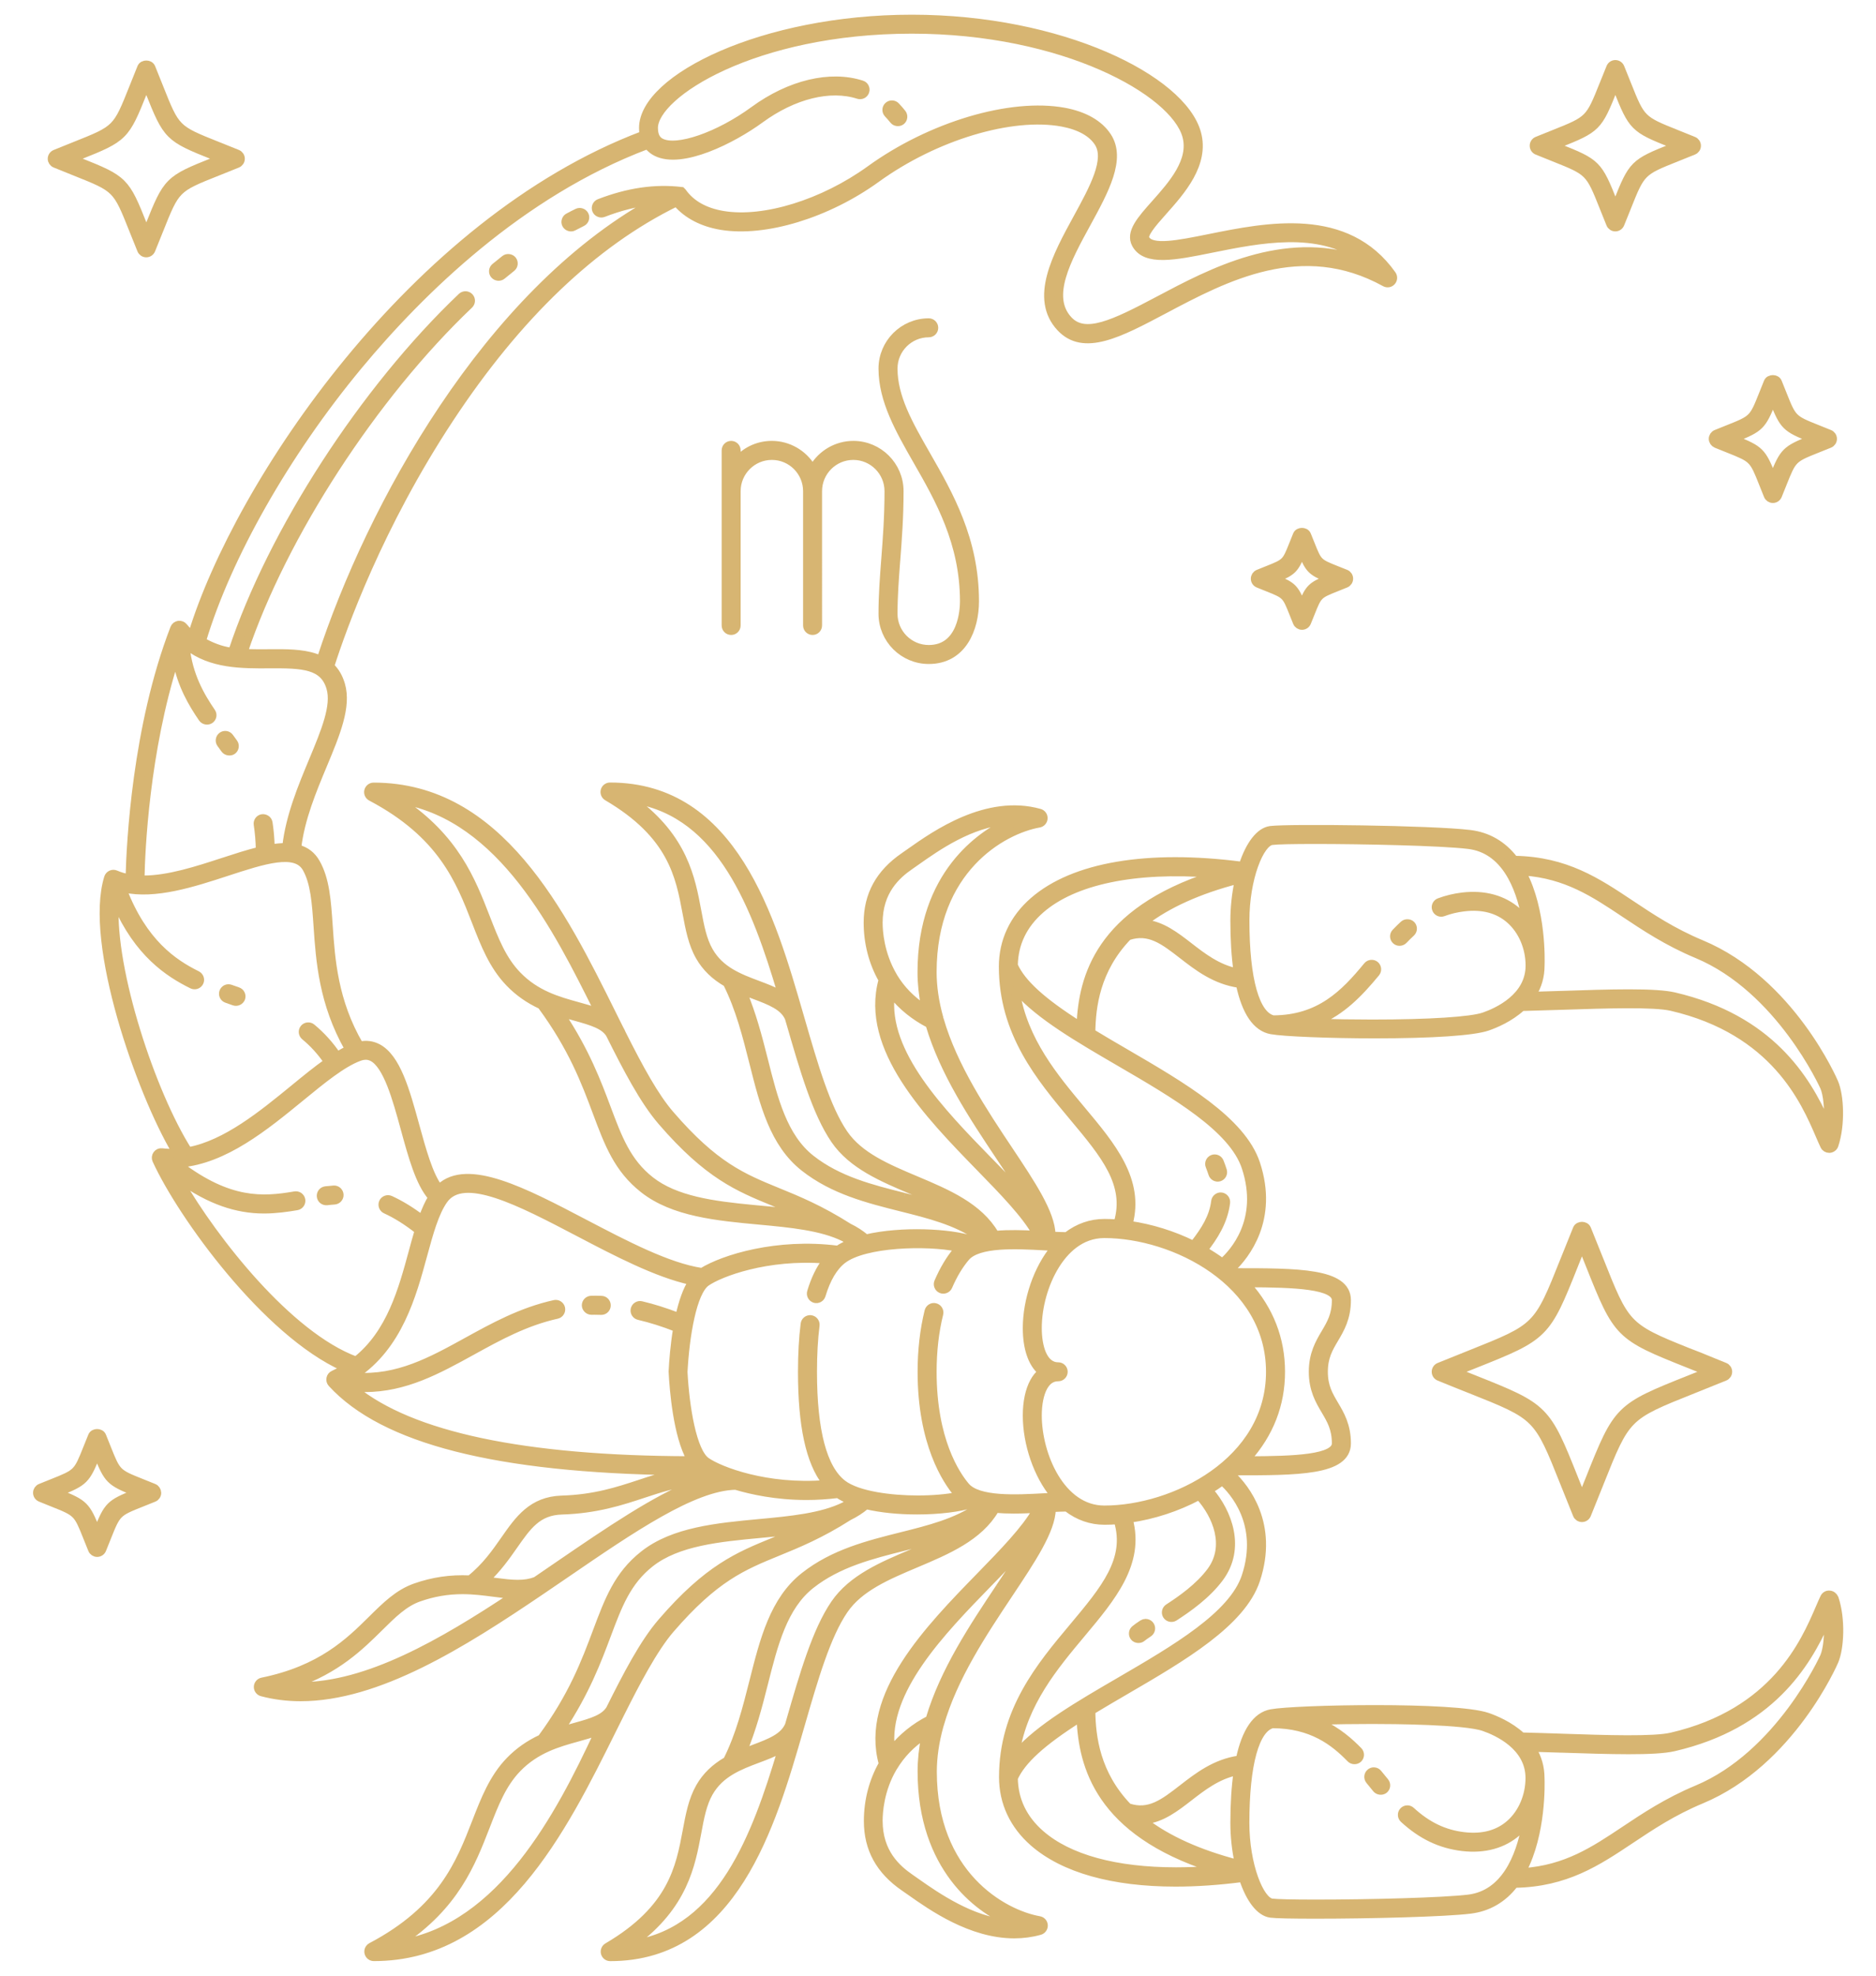
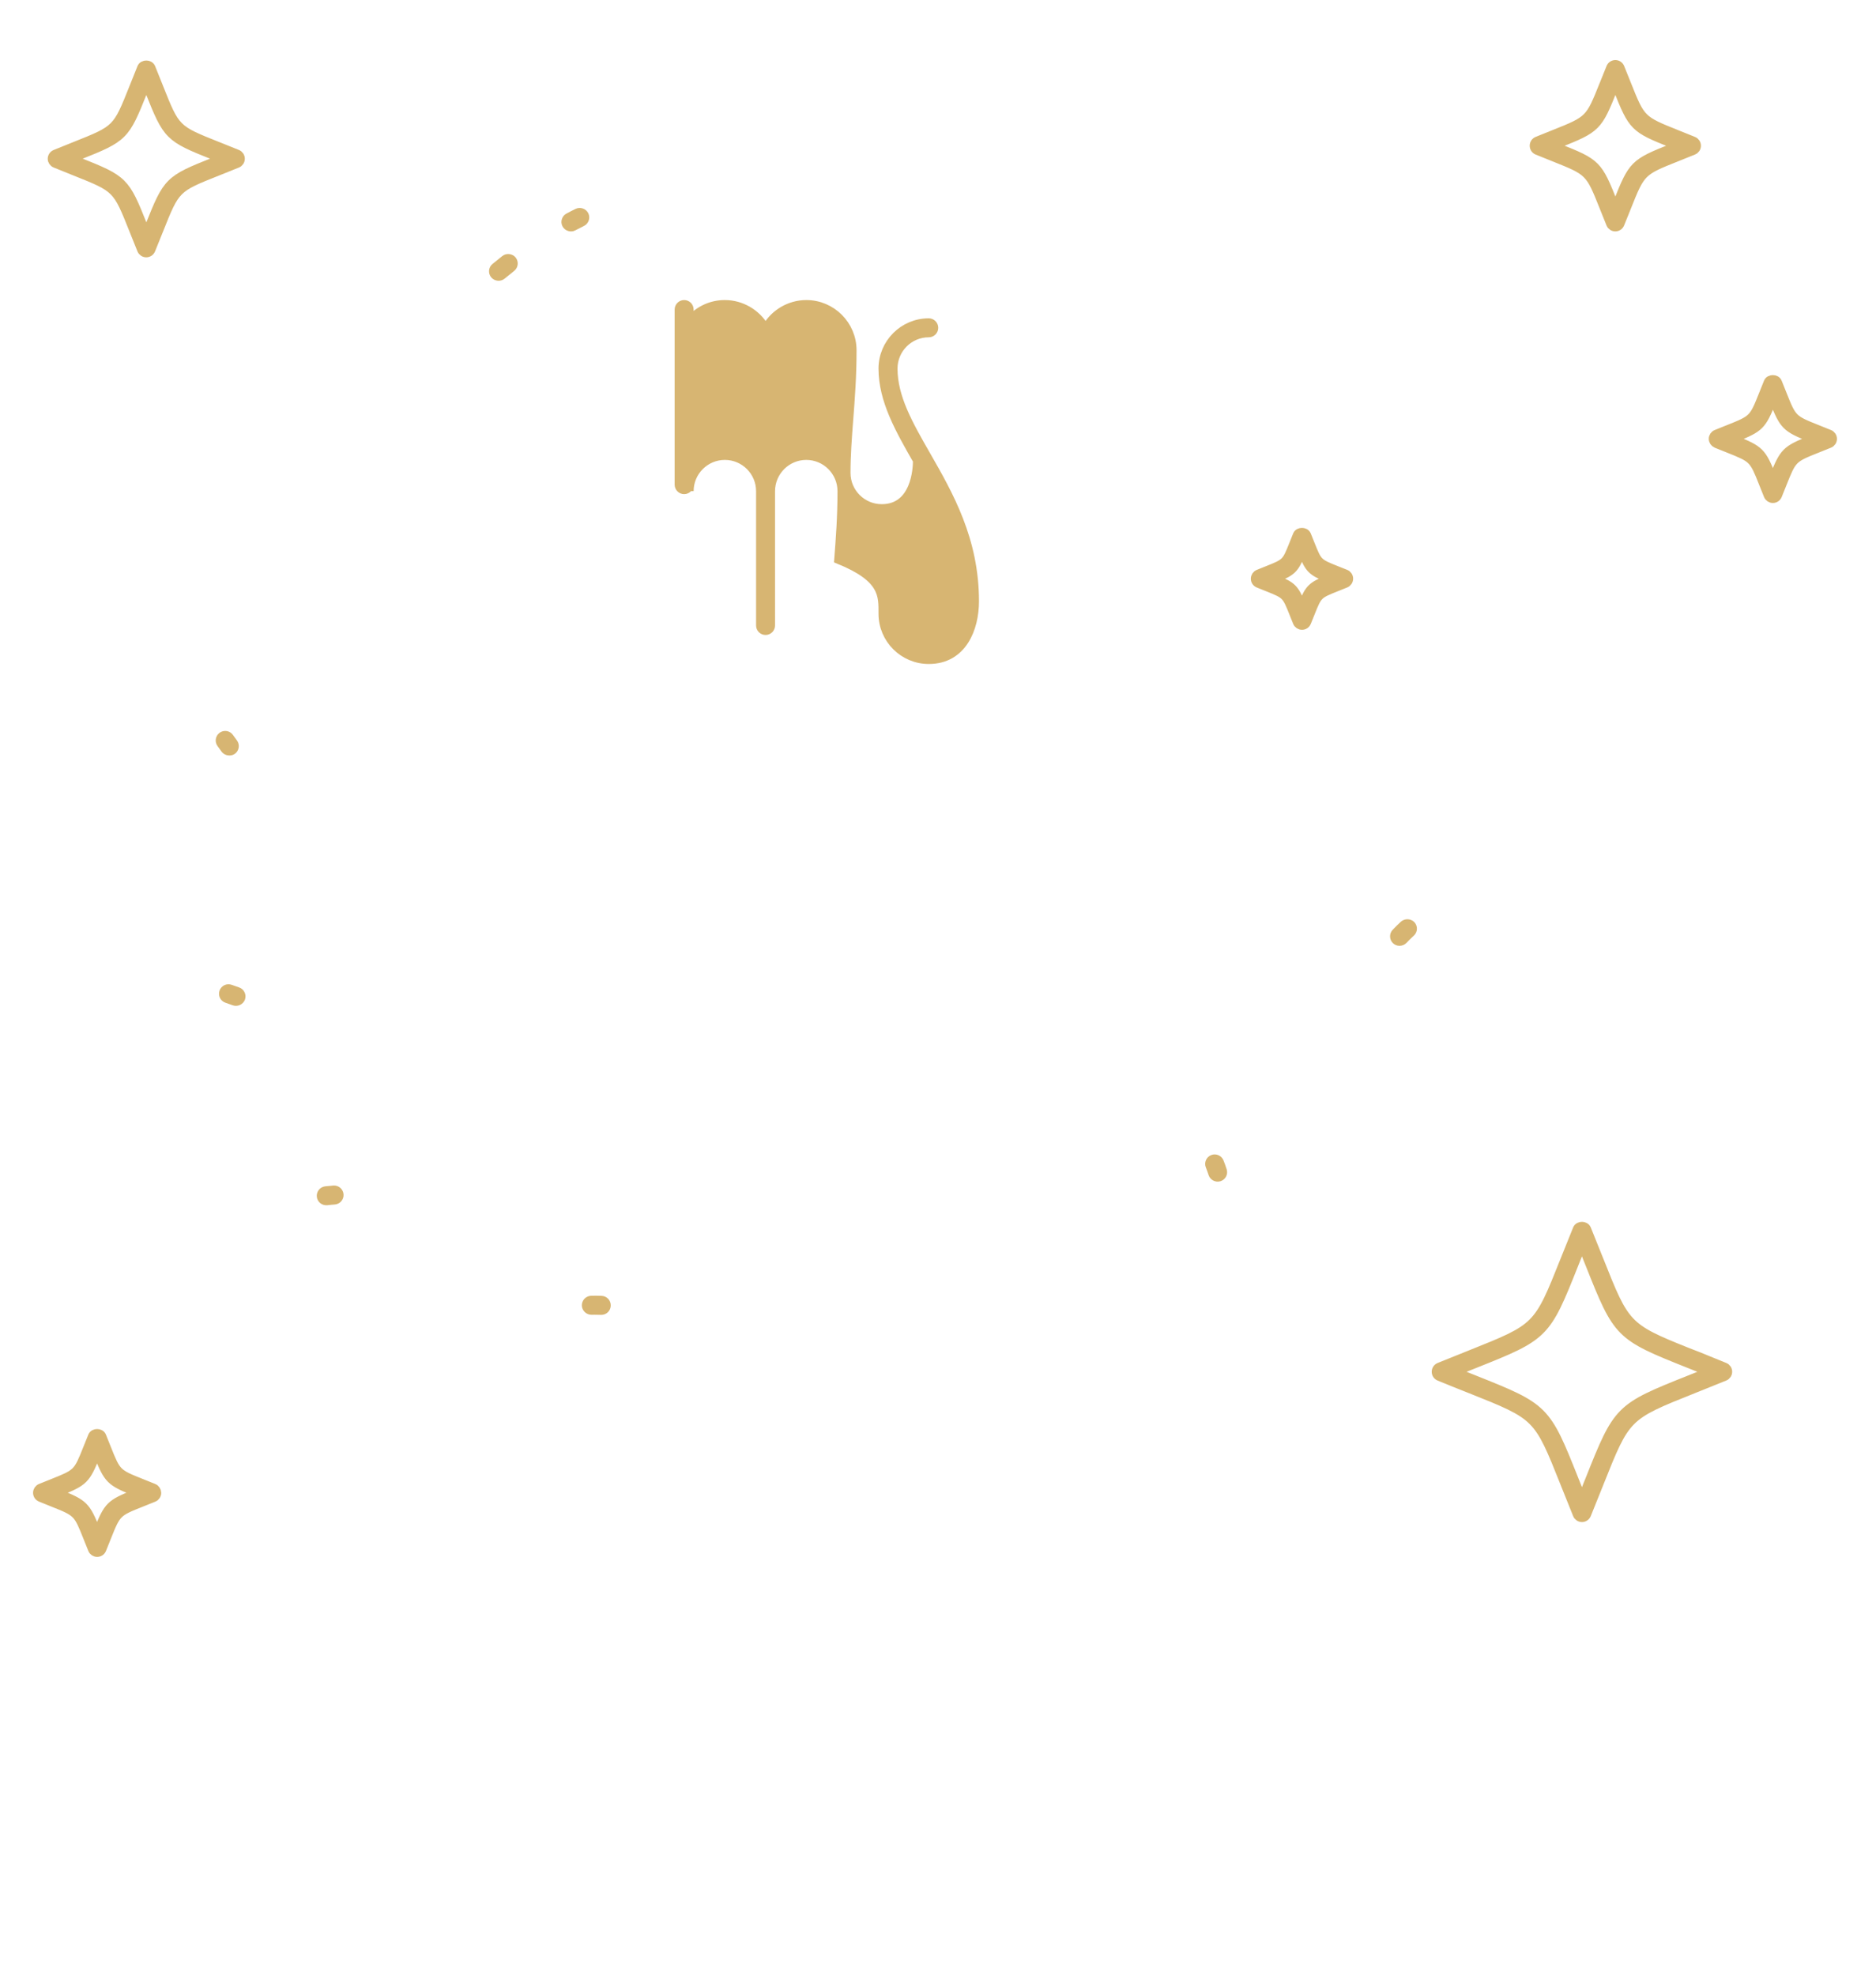
<svg xmlns="http://www.w3.org/2000/svg" version="1.1" id="katman_1" x="0px" y="0px" viewBox="0 0 440.99 464.19" style="enable-background:new 0 0 440.99 464.19;" xml:space="preserve">
  <style type="text/css">
	.st0{fill:#D7B572;stroke:#D7B572;stroke-width:2;stroke-miterlimit:10;}
</style>
  <g>
-     <path class="st0" d="M323.89,416.71c-0.21-0.26-0.5-0.42-0.83-0.45c-0.04-0.01-0.09-0.01-0.13-0.01c-0.28,0-0.55,0.1-0.77,0.28   c-0.26,0.21-0.42,0.5-0.45,0.83c-0.03,0.33,0.06,0.65,0.27,0.91l1.62,1.99c0.4,0.49,1.24,0.58,1.74,0.18   c0.53-0.43,0.61-1.21,0.18-1.74L323.89,416.71z" />
    <path class="st0" d="M328.99,221.23c0.35-0.01,0.67-0.14,0.89-0.37c0.63-0.66,1.22-1.23,1.79-1.76c0.5-0.46,0.54-1.24,0.08-1.74   c-0.43-0.47-1.26-0.51-1.75-0.08c-0.63,0.57-1.25,1.19-1.9,1.87c-0.23,0.24-0.35,0.55-0.34,0.88c0.01,0.33,0.14,0.64,0.38,0.86   C328.36,221.11,328.67,221.23,328.99,221.23z" />
-     <path class="st0" d="M210.09,28.19c0.39,0.5,1.23,0.6,1.73,0.2c0.53-0.42,0.62-1.2,0.2-1.73c-0.47-0.59-0.96-1.16-1.47-1.69   c-0.47-0.49-1.25-0.5-1.75-0.03c-0.49,0.47-0.5,1.25-0.03,1.74C209.24,27.17,209.68,27.68,210.09,28.19z" />
    <path class="st0" d="M141.39,305.47c-0.91-0.04-1.7-0.04-2.4-0.02c-0.33,0.01-0.64,0.14-0.87,0.38c-0.23,0.24-0.35,0.55-0.35,0.88   c0.01,0.65,0.6,1.21,1.26,1.21c0.23,0,0.47-0.01,0.71-0.01c0.52,0,1.06,0.01,1.62,0.03c0.65,0,1.19-0.52,1.21-1.19   C142.6,306.07,142.07,305.49,141.39,305.47z" />
    <path class="st0" d="M79.33,279.84c-0.22-0.19-0.5-0.29-0.78-0.29c-0.03,0-0.07,0-0.1,0c-0.64,0.05-1.28,0.11-1.9,0.18   c-0.68,0.08-1.16,0.7-1.08,1.37c0.08,0.68,0.66,1.14,1.38,1.08c0.63-0.08,1.21-0.13,1.77-0.17c0.68-0.05,1.19-0.64,1.14-1.32   C79.74,280.37,79.58,280.06,79.33,279.84z" />
    <path class="st0" d="M53.29,234.64l1.78,0.63c0.28,0.1,0.64,0.08,0.93-0.06c0.3-0.14,0.53-0.4,0.64-0.69   c0.11-0.31,0.09-0.65-0.05-0.94c-0.14-0.3-0.39-0.52-0.7-0.63l-1.76-0.62c-0.31-0.11-0.65-0.1-0.94,0.04   c-0.3,0.14-0.53,0.39-0.64,0.71c-0.11,0.31-0.09,0.64,0.05,0.94C52.74,234.3,52.98,234.53,53.29,234.64z" />
    <path class="st0" d="M52.9,176.02c0.36,0.51,1.21,0.65,1.72,0.29c0.55-0.39,0.68-1.17,0.29-1.72l-0.98-1.35   c-0.19-0.26-0.48-0.44-0.8-0.49c-0.06-0.01-0.13-0.01-0.19-0.01c-0.26,0-0.51,0.08-0.73,0.24c-0.27,0.2-0.44,0.48-0.49,0.81   c-0.05,0.33,0.03,0.65,0.22,0.91L52.9,176.02z" />
    <path class="st0" d="M133.85,53.32c0.31,0.1,0.66,0.07,0.93-0.08c0.68-0.36,1.37-0.71,2.05-1.05c0.29-0.14,0.52-0.4,0.62-0.71   c0.11-0.31,0.08-0.65-0.06-0.94c-0.29-0.59-1.06-0.85-1.65-0.56c-0.7,0.34-1.41,0.7-2.11,1.08c-0.29,0.15-0.51,0.41-0.6,0.73   c-0.1,0.31-0.07,0.65,0.09,0.94C133.26,53,133.53,53.22,133.85,53.32z" />
    <path class="st0" d="M117.08,64.96c0.34,0.03,0.66-0.06,0.9-0.26c0.75-0.62,1.51-1.23,2.26-1.83c0.53-0.42,0.62-1.2,0.2-1.73   c-0.4-0.51-1.22-0.61-1.74-0.2c-0.76,0.61-1.53,1.22-2.3,1.86c-0.26,0.21-0.41,0.51-0.44,0.83c-0.03,0.33,0.07,0.65,0.28,0.9   C116.44,64.77,116.75,64.93,117.08,64.96z" />
    <path class="st0" d="M402.65,320.04c-1.21-0.49-2.35-0.96-3.43-1.4c-0.16-0.07-0.79-0.31-1.4-0.54c-0.54-0.21-1.07-0.41-1.26-0.49   c-14.31-5.71-14.55-6.31-20.59-21.5l-0.16-0.39c-0.83-2.09-1.75-4.38-2.8-6.96c-0.21-0.5-0.73-0.68-1.14-0.68   c-0.42,0-0.94,0.18-1.14,0.68c-1.13,2.77-2.1,5.2-2.96,7.35c-6.3,15.8-6.3,15.8-22.09,22.1l-0.1,0.04   c-2.13,0.85-4.53,1.81-7.26,2.92c-0.47,0.19-0.77,0.64-0.77,1.14c0,0.5,0.3,0.95,0.77,1.14c2.66,1.09,5.02,2.03,7.11,2.86l0.26,0.1   c15.79,6.29,15.79,6.29,22.11,22.15l0.05,0.13c0.84,2.12,1.79,4.48,2.88,7.16c0.19,0.47,0.64,0.77,1.14,0.77   c0.5,0,0.95-0.3,1.14-0.77c1.13-2.77,2.11-5.21,2.96-7.36c6.29-15.79,6.29-15.79,22.09-22.09c2.15-0.86,4.59-1.83,7.35-2.96   c0.47-0.19,0.77-0.64,0.77-1.14c0-0.5-0.3-0.95-0.77-1.14C404.46,320.78,403.54,320.4,402.65,320.04z M401.02,322.58l-3.87,1.55   c-16.63,6.62-16.85,6.84-23.47,23.47l-0.26,0.64c-0.4,1.01-0.83,2.09-1.29,3.23c-0.04,0.11-0.15,0.18-0.26,0.18   c-0.12,0-0.22-0.07-0.26-0.18c-0.55-1.38-1.07-2.66-1.54-3.86c-6.63-16.64-6.85-16.86-23.47-23.48l-0.83-0.33   c-0.96-0.38-1.98-0.79-3.05-1.22c-0.11-0.04-0.18-0.15-0.18-0.26c0-0.12,0.07-0.22,0.18-0.27c1.39-0.56,2.67-1.07,3.87-1.55   c16.63-6.62,16.85-6.84,23.47-23.48c0.48-1.2,0.99-2.48,1.54-3.86c0.09-0.22,0.44-0.22,0.53,0c0.56,1.38,1.07,2.67,1.55,3.87   c6.62,16.63,6.84,16.85,23.47,23.47c1.2,0.48,2.49,0.99,3.87,1.55c0.11,0.04,0.18,0.15,0.18,0.27   C401.2,322.43,401.13,322.54,401.02,322.58z" />
-     <path class="st0" d="M268.4,384.77c0.35-0.3,0.84-0.64,1.57-1.12c0.57-0.37,0.74-1.14,0.37-1.71c-0.18-0.28-0.46-0.47-0.78-0.54   c-0.08-0.02-0.16-0.03-0.25-0.03c-0.24,0-0.48,0.07-0.68,0.2c-0.79,0.51-1.39,0.94-1.82,1.3c-0.25,0.21-0.41,0.51-0.43,0.84   c-0.03,0.33,0.07,0.65,0.28,0.9C267.05,385.1,267.92,385.18,268.4,384.77z" />
    <path class="st0" d="M285.05,275.77c0.19,0.62,0.89,1.01,1.55,0.81c0.31-0.1,0.57-0.31,0.72-0.6c0.15-0.29,0.18-0.63,0.08-0.94   c-0.21-0.68-0.46-1.36-0.73-2.04c-0.26-0.63-0.98-0.93-1.61-0.67c-0.63,0.26-0.93,0.98-0.67,1.61   C284.63,274.55,284.86,275.17,285.05,275.77z" />
-     <path class="st0" d="M207.51,144.2c0,5.96,4.85,10.81,10.81,10.81c7.98,0,10.81-7.4,10.81-13.73c0-14.47-6.04-25.01-11.37-34.31   c-4.18-7.29-7.78-13.59-7.78-20.38c0-4.6,3.74-8.34,8.34-8.34c0.68,0,1.23-0.55,1.23-1.23c0-0.68-0.55-1.23-1.23-1.23   c-5.96,0-10.81,4.85-10.81,10.81c0,7.45,3.94,14.32,8.1,21.6c5.18,9.03,11.05,19.28,11.05,33.09c0,1.88-0.4,11.26-8.34,11.26   c-4.6,0-8.34-3.74-8.34-8.34c0-4.17,0.31-8.2,0.63-12.46l0.01-0.07c0.38-4.97,0.78-10.11,0.78-16.28c0-5.96-4.85-10.81-10.81-10.81   c-3.82,0-7.39,2.05-9.33,5.36c-0.1,0.18-0.39,0.18-0.49,0c-1.94-3.3-5.51-5.36-9.33-5.36c-3,0-5.78,1.2-7.85,3.39   c-0.08,0.08-0.2,0.11-0.31,0.07c-0.11-0.04-0.18-0.15-0.18-0.27v-1.96c0-0.68-0.55-1.23-1.23-1.23c-0.68,0-1.23,0.55-1.23,1.23   v41.14c0,0.68,0.55,1.23,1.23,1.23c0.68,0,1.23-0.55,1.23-1.23V115.4c0-4.6,3.74-8.34,8.34-8.34c4.6,0,8.34,3.74,8.34,8.34v31.56   c0,0.68,0.55,1.23,1.23,1.23c0.68,0,1.23-0.55,1.23-1.23V115.4c0-4.6,3.74-8.34,8.34-8.34c4.6,0,8.34,3.74,8.34,8.34   c0,6.06-0.39,11.16-0.77,16.08C207.82,135.81,207.51,139.89,207.51,144.2z" />
+     <path class="st0" d="M207.51,144.2c0,5.96,4.85,10.81,10.81,10.81c7.98,0,10.81-7.4,10.81-13.73c0-14.47-6.04-25.01-11.37-34.31   c-4.18-7.29-7.78-13.59-7.78-20.38c0-4.6,3.74-8.34,8.34-8.34c0.68,0,1.23-0.55,1.23-1.23c0-0.68-0.55-1.23-1.23-1.23   c-5.96,0-10.81,4.85-10.81,10.81c0,7.45,3.94,14.32,8.1,21.6c0,1.88-0.4,11.26-8.34,11.26   c-4.6,0-8.34-3.74-8.34-8.34c0-4.17,0.31-8.2,0.63-12.46l0.01-0.07c0.38-4.97,0.78-10.11,0.78-16.28c0-5.96-4.85-10.81-10.81-10.81   c-3.82,0-7.39,2.05-9.33,5.36c-0.1,0.18-0.39,0.18-0.49,0c-1.94-3.3-5.51-5.36-9.33-5.36c-3,0-5.78,1.2-7.85,3.39   c-0.08,0.08-0.2,0.11-0.31,0.07c-0.11-0.04-0.18-0.15-0.18-0.27v-1.96c0-0.68-0.55-1.23-1.23-1.23c-0.68,0-1.23,0.55-1.23,1.23   v41.14c0,0.68,0.55,1.23,1.23,1.23c0.68,0,1.23-0.55,1.23-1.23V115.4c0-4.6,3.74-8.34,8.34-8.34c4.6,0,8.34,3.74,8.34,8.34v31.56   c0,0.68,0.55,1.23,1.23,1.23c0.68,0,1.23-0.55,1.23-1.23V115.4c0-4.6,3.74-8.34,8.34-8.34c4.6,0,8.34,3.74,8.34,8.34   c0,6.06-0.39,11.16-0.77,16.08C207.82,135.81,207.51,139.89,207.51,144.2z" />
    <path class="st0" d="M314.12,133.95c-4.28-1.71-4.34-1.76-6.05-6.06l-0.88-2.18c-0.2-0.5-0.72-0.68-1.14-0.68   c-0.42,0-0.94,0.18-1.14,0.68l-0.88,2.19c-1.71,4.29-1.76,4.34-6.05,6.05l-2.19,0.88c-0.46,0.19-0.76,0.64-0.76,1.14   c0,0.5,0.3,0.95,0.77,1.14l2.19,0.88c4.28,1.71,4.34,1.76,6.05,6.05l0.88,2.18c0.19,0.46,0.64,0.76,1.14,0.76   c0.5,0,0.95-0.3,1.14-0.77l0.88-2.18c1.71-4.29,1.76-4.34,6.05-6.05l2.19-0.88c0.46-0.19,0.76-0.64,0.76-1.14   c0-0.5-0.3-0.95-0.77-1.14L314.12,133.95z M311.88,136.24c-3.5,1.45-4.13,2.07-5.58,5.57c-0.04,0.11-0.15,0.18-0.26,0.18   c-0.12,0-0.22-0.07-0.26-0.18c-1.45-3.5-2.07-4.13-5.57-5.57c-0.11-0.04-0.18-0.15-0.18-0.26c0-0.12,0.07-0.22,0.18-0.26   c3.5-1.45,4.13-2.07,5.57-5.58c0.09-0.21,0.44-0.21,0.53,0c1.45,3.5,2.07,4.13,5.58,5.58c0.11,0.04,0.18,0.15,0.18,0.26   C312.06,136.09,311.99,136.2,311.88,136.24z" />
    <path class="st0" d="M361.36,35.39c1.5,0.61,2.82,1.14,3.98,1.6c8.24,3.28,8.35,3.39,11.63,11.63c0.46,1.17,0.99,2.48,1.6,3.98   c0.19,0.47,0.64,0.77,1.14,0.77s0.95-0.3,1.14-0.77c0.61-1.49,1.13-2.81,1.6-3.97c3.29-8.26,3.4-8.37,11.64-11.65   c1.16-0.46,2.48-0.99,3.98-1.6c0.47-0.19,0.77-0.64,0.77-1.14c0-0.5-0.3-0.95-0.77-1.14c-1.42-0.58-2.68-1.09-3.8-1.53l-0.12-0.05   c-8.3-3.31-8.41-3.42-11.69-11.66c-0.47-1.19-0.99-2.5-1.6-3.98c-0.19-0.47-0.64-0.77-1.14-0.77c-0.5,0-0.95,0.3-1.14,0.77   c-0.59,1.44-1.1,2.71-1.56,3.87l-0.05,0.11c-3.28,8.24-3.39,8.35-11.63,11.63c-1.16,0.46-2.48,0.99-3.98,1.6   c-0.47,0.19-0.77,0.64-0.77,1.14C360.59,34.75,360.89,35.2,361.36,35.39z M365.79,33.98l0.47-0.19c9.13-3.64,9.37-3.88,13.01-13.01   l0.19-0.47c0.04-0.11,0.15-0.18,0.26-0.18c0.12,0,0.22,0.07,0.27,0.18l0.19,0.47c3.64,9.13,3.88,9.38,13.01,13.01l0.47,0.19   c0.11,0.04,0.18,0.15,0.18,0.27c0,0.12-0.07,0.22-0.18,0.26l-0.47,0.19c-9.13,3.64-9.38,3.88-13.01,13.01l-0.19,0.47   c-0.04,0.11-0.15,0.18-0.27,0.18c-0.12,0-0.22-0.07-0.26-0.18l-0.19-0.47c-3.64-9.13-3.88-9.38-13.01-13.01l-0.47-0.19   c-0.11-0.04-0.18-0.15-0.18-0.27C365.61,34.13,365.68,34.03,365.79,33.98z" />
    <path class="st0" d="M12.99,38.43c1.76,0.72,3.3,1.33,4.66,1.88c9.81,3.91,9.81,3.91,13.72,13.73c0.54,1.36,1.15,2.9,1.87,4.65   c0.19,0.47,0.64,0.77,1.14,0.77c0.5,0,0.95-0.3,1.14-0.77c0.71-1.72,1.31-3.24,1.85-4.59l0.03-0.07   c3.91-9.81,3.91-9.81,13.72-13.72l0.21-0.08c1.31-0.52,2.78-1.11,4.45-1.79c0.47-0.19,0.77-0.64,0.77-1.14   c0-0.5-0.3-0.95-0.77-1.14c-1.62-0.67-3.07-1.24-4.35-1.75l-0.31-0.12c-9.81-3.91-9.81-3.91-13.72-13.73   c-0.54-1.36-1.16-2.9-1.87-4.66c-0.21-0.5-0.72-0.68-1.14-0.68c-0.42,0-0.94,0.18-1.14,0.68c-0.72,1.75-1.33,3.29-1.87,4.66   c-3.91,9.82-3.91,9.82-13.73,13.73c-1.36,0.54-2.9,1.16-4.66,1.88c-0.47,0.19-0.77,0.64-0.77,1.14   C12.22,37.79,12.52,38.24,12.99,38.43z M17.41,37.02l1.15-0.46c10.6-4.22,10.88-4.5,15.11-15.11l0.46-1.15   c0.09-0.22,0.44-0.22,0.53,0l0.46,1.15c4.22,10.6,4.51,10.88,15.1,15.1l1.16,0.46c0.11,0.04,0.18,0.15,0.18,0.27   s-0.07,0.22-0.18,0.27l-1.15,0.46c-10.6,4.22-10.88,4.5-15.1,15.1l-0.46,1.16c-0.04,0.11-0.15,0.18-0.26,0.18   c-0.12,0-0.22-0.07-0.27-0.18l-0.46-1.15c-4.22-10.61-4.51-10.89-15.1-15.11l-1.16-0.46c-0.11-0.04-0.18-0.15-0.18-0.27   C17.23,37.17,17.3,37.07,17.41,37.02z" />
    <path class="st0" d="M36.12,349.6l-2.86-1.15c-5.77-2.3-5.84-2.37-8.14-8.14l-1.15-2.87c-0.2-0.5-0.72-0.68-1.14-0.68   c-0.42,0-0.94,0.18-1.14,0.68c-1.15,2.87-1.15,2.87-1.16,2.88c-2.29,5.75-2.37,5.83-8.14,8.13l-2.86,1.15   c-0.46,0.19-0.76,0.64-0.76,1.14c0,0.5,0.3,0.95,0.77,1.14l2.87,1.16c5.76,2.29,5.84,2.37,8.14,8.15l1.15,2.86   c0.19,0.46,0.64,0.76,1.14,0.76c0.5,0,0.95-0.3,1.14-0.77l1.15-2.86c2.3-5.77,2.38-5.85,8.15-8.14l2.86-1.15   c0.46-0.19,0.76-0.64,0.76-1.14C36.88,350.24,36.58,349.79,36.12,349.6z M31.68,351c-5.79,2.32-6.28,2.8-8.6,8.6   c-0.04,0.11-0.15,0.18-0.26,0.18c-0.12,0-0.22-0.07-0.26-0.18c-2.32-5.79-2.81-6.28-8.6-8.6c-0.11-0.04-0.18-0.15-0.18-0.27   c0-0.12,0.07-0.22,0.18-0.27c5.8-2.32,6.28-2.81,8.6-8.6c0.09-0.22,0.44-0.22,0.53,0c2.32,5.79,2.81,6.28,8.6,8.6   c0.11,0.04,0.18,0.15,0.18,0.27C31.86,350.86,31.79,350.96,31.68,351z" />
    <path class="st0" d="M403.46,104.26l2.86,1.15c5.77,2.3,5.85,2.37,8.14,8.15l1.15,2.86c0.19,0.46,0.64,0.76,1.14,0.76   c0.5,0,0.95-0.3,1.14-0.77l1.15-2.86c2.3-5.77,2.37-5.85,8.15-8.15l2.86-1.15c0.46-0.19,0.76-0.64,0.76-1.14   c0-0.5-0.3-0.95-0.77-1.14l-2.86-1.15c-5.77-2.3-5.85-2.37-8.15-8.15l-1.15-2.86c-0.2-0.5-0.72-0.68-1.14-0.68   c-0.42,0-0.94,0.18-1.14,0.68l-1.15,2.86c-2.3,5.77-2.37,5.85-8.15,8.15l-2.86,1.15c-0.46,0.19-0.76,0.64-0.76,1.14   C402.69,103.61,403,104.06,403.46,104.26z M407.89,102.85c5.79-2.32,6.28-2.8,8.61-8.57c0.04-0.11,0.15-0.18,0.26-0.18   c0.12,0,0.22,0.07,0.26,0.18c2.31,5.77,2.8,6.25,8.59,8.57c0.11,0.04,0.18,0.15,0.18,0.26c0,0.12-0.07,0.22-0.18,0.26   c-5.79,2.32-6.28,2.81-8.6,8.6c-0.04,0.11-0.15,0.18-0.26,0.18c-0.12,0-0.22-0.07-0.26-0.18c-2.32-5.79-2.8-6.27-8.6-8.6   c-0.11-0.04-0.18-0.15-0.18-0.26C407.72,103,407.79,102.89,407.89,102.85z" />
-     <path class="st0" d="M430.06,374.72c-0.51-0.06-0.97,0.22-1.2,0.69c-0.33,0.69-0.69,1.52-1.1,2.48l-0.03,0.07   c-3.43,7.95-10.55,24.49-34.8,30.12c-4.21,0.98-15.23,0.62-25.89,0.26l-0.23-0.01c-3.02-0.1-6.07-0.2-9.02-0.27   c-0.07,0-0.13-0.03-0.18-0.07c-2.77-2.54-6.19-3.95-7.97-4.57c-7.63-2.63-45.04-1.88-50.8-0.82c-3.46,0.64-5.92,4.23-7.31,10.67   c-0.03,0.12-0.12,0.21-0.24,0.22c-5.59,0.79-9.69,3.97-13.3,6.77c-4.37,3.39-7.82,6.07-12.77,4.44c-0.04-0.01-0.08-0.04-0.12-0.07   c-7.53-7.8-8.53-16.59-8.62-22.53c0-0.1,0.05-0.2,0.14-0.25c2.61-1.59,5.41-3.21,7.87-4.65c13.47-7.84,27.39-15.95,30.72-26.01   c4.34-13.1-2.52-21.56-5.67-24.58c-0.06-0.06-0.09-0.13-0.09-0.21c0-0.08,0.04-0.16,0.1-0.21c0.18-0.16,0.37-0.32,0.55-0.48   c0.05-0.05,0.12-0.07,0.19-0.07c14.67,0,26.27,0,26.27-6.5c0-4.17-1.53-6.76-2.88-9.04c-1.36-2.3-2.54-4.29-2.54-7.79   c0-3.5,1.18-5.49,2.54-7.79c1.35-2.28,2.88-4.87,2.88-9.05c0-6.5-11.59-6.5-26.27-6.5c-0.07,0-0.14-0.03-0.19-0.07   c-0.18-0.16-0.36-0.32-0.55-0.48c-0.06-0.05-0.1-0.13-0.1-0.21c0-0.08,0.03-0.16,0.09-0.22c3.15-3.03,10.01-11.48,5.67-24.58   c-3.33-10.06-17.25-18.17-30.72-26.01l-0.1-0.06c-2.29-1.33-5.15-2.99-7.77-4.59c-0.09-0.05-0.14-0.15-0.14-0.25   c0.09-5.94,1.08-14.73,8.61-22.52c0.03-0.03,0.07-0.06,0.12-0.07c4.95-1.64,8.41,1.04,12.78,4.43c3.59,2.79,7.66,5.94,13.31,6.76   c0.12,0.02,0.21,0.11,0.24,0.22c1.39,6.45,3.85,10.05,7.32,10.68c2.9,0.53,13.83,0.97,24.35,0.97c13.52,0,23.16-0.65,26.44-1.79   c1.79-0.62,5.21-2.04,7.97-4.57c0.05-0.05,0.12-0.07,0.19-0.07c3.04-0.08,6.17-0.18,9.31-0.28c10.64-0.35,21.63-0.71,25.83,0.26   c24.25,5.63,31.37,22.17,34.8,30.12l0.03,0.07c0.41,0.96,0.77,1.78,1.1,2.47c0.2,0.43,0.65,0.7,1.13,0.7   c0.54-0.03,0.99-0.36,1.15-0.84c1.61-4.84,1.28-11.62-0.04-14.68c-0.1-0.24-10.17-23.73-31.23-32.51   c-6.74-2.81-11.8-6.18-16.69-9.44c-7.81-5.2-15.18-10.12-27.14-10.33c-0.09,0-0.17-0.04-0.22-0.11c-2.67-3.45-6.13-5.45-10.31-5.96   c-8.99-1.1-42.81-1.47-46.88-0.93c-2.46,0.33-4.8,3.31-6.42,8.2c-0.04,0.13-0.17,0.22-0.31,0.19c-22.13-2.87-39.51,0.07-48.95,8.3   c-4.69,4.09-7.17,9.39-7.17,15.34c0,15.59,8.77,26.05,16.5,35.28c7.39,8.83,13.23,15.8,10.51,24.92c-0.04,0.13-0.15,0.22-0.29,0.2   c-0.98-0.07-1.96-0.11-2.91-0.11c-3.17,0-6.11,1.03-8.75,3.05c-0.05,0.04-0.1,0.08-0.18,0.06c-1.12-0.01-2.34-0.07-3.29-0.12   c-0.15-0.01-0.27-0.13-0.27-0.28c-0.1-5-4.7-11.9-10.03-19.89c-5.83-8.73-13.07-19.59-16.24-30.64c-0.03-0.18-0.06-0.27-0.08-0.3   c-1.07-3.81-1.6-7.46-1.6-10.88c0-24.13,16.4-33.42,25.07-34.96c0.57-0.1,0.99-0.58,1.02-1.16c0.03-0.58-0.34-1.09-0.9-1.25   c-12.36-3.46-24.49,5.09-30.32,9.2l-1.47,1.03c-5.75,3.94-8.55,9.02-8.55,15.53c0,4.76,1.2,9.37,3.46,13.32   c0.04,0.07,0.05,0.14,0.03,0.22c-4.4,15.93,10.78,31.51,22.99,44.04c5.23,5.36,10.64,10.91,13.11,15.38   c0.05,0.09,0.05,0.2-0.01,0.29c-0.06,0.09-0.15,0.14-0.26,0.13c-2.89-0.15-6.24-0.26-9.24,0.02c-0.12,0.02-0.22-0.04-0.27-0.14   c-3.78-6.5-11.26-9.66-18.5-12.71c-6.88-2.9-13.38-5.65-17.01-10.95c-4.13-6.03-7.05-16.13-10.14-26.82l-0.33-1.13   c-6.54-22.61-15.5-53.58-44.46-53.58c-0.55,0-1.05,0.37-1.19,0.91c-0.14,0.54,0.09,1.11,0.57,1.39   c15.24,8.93,17.06,18.69,18.66,27.3c0.7,3.73,1.35,7.25,3.08,10.26c1.45,2.53,3.53,4.55,6.34,6.17c0.05,0.03,0.09,0.07,0.11,0.12   c2.97,5.92,4.59,12.37,6.17,18.61c2.46,9.78,4.79,19.01,11.94,24.64c6.84,5.39,14.99,7.43,22.88,9.41   c6.35,1.59,12.92,3.23,17.96,6.79c0.09,0.06,0.13,0.17,0.12,0.28c-0.02,0.11-0.1,0.2-0.2,0.23c-0.41,0.12-0.8,0.25-1.16,0.4   c-0.06,0.03-0.13,0.03-0.2,0.01c-5.11-1.72-16.54-2.28-24.8-0.36c-0.09,0.02-0.18,0-0.25-0.06c-1.14-0.97-2.46-1.83-3.93-2.54   c-6.72-4.27-12.01-6.43-16.67-8.33c-8.3-3.4-14.86-6.08-25.33-18.21c-3.6-4.17-7.13-10.6-11.34-18.97   c-0.17-0.41-0.35-0.78-0.55-1.11c-0.41-0.81-0.8-1.59-1.19-2.38l-0.5-1.01c-11.84-23.85-26.58-53.53-56.08-53.53   c-0.57,0-1.06,0.39-1.2,0.94c-0.14,0.55,0.12,1.12,0.62,1.39c16.68,8.79,20.91,19.68,24.64,29.28c2.08,5.35,4.04,10.4,7.92,14.41   c2.09,2.16,4.5,3.86,7.39,5.21c0.04,0.02,0.08,0.05,0.11,0.09c7.29,9.89,10.32,17.96,12.99,25.09c2.78,7.43,4.98,13.3,11.01,18.05   c7,5.52,17.28,6.48,27.22,7.4c7.23,0.67,14.71,1.37,19.98,4.01c0.51,0.32,0.96,0.62,1.43,0.93c0.09,0.06,0.14,0.16,0.12,0.27   c-0.01,0.1-0.08,0.2-0.18,0.24c-1.07,0.43-2.01,0.91-2.8,1.44c-0.06,0.04-0.12,0.05-0.2,0.05c-14.24-1.82-26.79,2.12-31.76,5.2   c-0.06,0.04-0.13,0.05-0.19,0.04c-7.97-1.2-17.93-6.42-27.57-11.46c-14.12-7.4-27.46-14.39-33.91-8.34   c-0.06,0.05-0.14,0.08-0.22,0.08c-0.08-0.01-0.15-0.05-0.2-0.11c-2.26-3-3.87-8.87-5.43-14.53c-2.27-8.26-4.41-16.05-8.89-18.35   c-1.24-0.63-2.58-0.81-4-0.52c-0.12,0.02-0.24-0.03-0.3-0.14c-5.99-10.27-6.66-20.13-7.2-28.05c-0.4-5.83-0.74-10.86-2.97-14.76   c-0.96-1.69-2.34-2.77-4.21-3.28c-0.13-0.04-0.22-0.17-0.21-0.31c0.78-6.76,3.58-13.47,6.05-19.39c3.08-7.38,5.74-13.75,4.24-18.87   c-0.51-1.74-1.31-3.11-2.43-4.2c-0.08-0.08-0.11-0.19-0.07-0.29c2.91-9.09,11.47-32.93,28.04-58.06   c15.98-24.23,33.88-41.31,53.2-50.77c0.12-0.06,0.26-0.03,0.34,0.07c2.42,2.8,6.02,4.66,10.41,5.38   c10.25,1.68,24.88-2.78,36.41-11.12c13.78-9.96,31.76-15.36,43.71-13.15c4.03,0.75,6.97,2.37,8.49,4.7   c2.61,4-1.07,10.74-4.97,17.87c-4.81,8.8-10.26,18.78-3.93,25.59c5.42,5.83,13.75,1.42,24.3-4.17   c14.43-7.65,32.39-17.18,51.99-6.38c0.51,0.28,1.13,0.17,1.51-0.26c0.39-0.43,0.42-1.06,0.09-1.54   c-10.68-15.08-29.3-11.32-42.89-8.58c-7.34,1.48-13.68,2.76-15.08,0.19c-0.59-1.09,1.37-3.43,4.21-6.61   c4.17-4.68,9.88-11.08,7.89-18.28c-3.5-12.69-31.86-26.83-66.97-26.83c-34.98,0-63.14,14.01-63.14,25.61   c0,0.49,0.04,0.97,0.11,1.42c0.02,0.13-0.05,0.26-0.18,0.31c-53.99,20.4-95.1,81.97-105.89,117.16c-0.03,0.09-0.1,0.17-0.2,0.19   c-0.09,0.02-0.19,0-0.27-0.06c-0.59-0.54-1.15-1.13-1.66-1.77c-0.27-0.34-0.71-0.51-1.15-0.45c-0.43,0.07-0.8,0.36-0.96,0.77   c-8.97,23.24-10.3,50.64-10.5,58.49c0,0.08-0.04,0.16-0.11,0.21c-0.07,0.05-0.15,0.07-0.23,0.06c-1.08-0.21-2.1-0.51-3.03-0.92   c-0.32-0.14-0.69-0.14-1.01,0.01c-0.32,0.15-0.56,0.42-0.67,0.76c-4.72,15.34,7.59,50.32,15.86,64.25   c0.05,0.09,0.05,0.19,0.01,0.28c-0.05,0.09-0.14,0.14-0.24,0.15c-1.01,0.04-2.03-0.01-3.04-0.13c-0.44-0.06-0.88,0.13-1.14,0.5   c-0.26,0.36-0.31,0.84-0.12,1.24c5.99,13.08,25.85,40.53,44.08,48.67c0.1,0.04,0.16,0.14,0.17,0.24c0.01,0.11-0.05,0.21-0.14,0.26   c-0.8,0.48-1.64,0.91-2.49,1.31c-0.36,0.16-0.62,0.49-0.69,0.88c-0.08,0.38,0.03,0.79,0.3,1.08c12.19,13.3,38.71,20.05,81.08,20.65   c0.15,0,0.27,0.11,0.28,0.26c0.01,0.15-0.09,0.28-0.23,0.31c-3.04,0.59-5.9,1.53-8.67,2.45c-5.25,1.73-10.68,3.52-18.45,3.76   c-6.95,0.21-10.06,4.67-13.36,9.4c-2.08,2.98-4.44,6.37-8.09,9.29c-0.05,0.04-0.11,0.06-0.19,0.06c-4.54-0.2-8.61,0.4-12.79,1.87   c-3.93,1.39-6.82,4.24-10.16,7.54c-5.3,5.24-11.9,11.76-25.79,14.6c-0.56,0.11-0.97,0.6-0.99,1.17c-0.02,0.57,0.36,1.08,0.92,1.23   c2.86,0.76,5.91,1.15,9.07,1.15c18.12,0,37.9-12.39,56.61-25.08c1.95-1.32,3.88-2.64,5.78-3.94c15.38-10.53,29.9-20.47,39.84-20.66   c0.03,0,0.06,0,0.09,0.01c3.64,1.09,9.47,2.39,16.62,2.39c2.44,0,4.9-0.16,7.31-0.46c0.07,0,0.14,0.01,0.2,0.05   c0.78,0.53,1.73,1.02,2.81,1.44c0.1,0.04,0.17,0.13,0.18,0.23c0.01,0.1-0.04,0.21-0.13,0.27c-0.48,0.32-0.96,0.64-1.4,0.92   c-5.33,2.65-12.78,3.35-19.99,4.02c-9.95,0.93-20.23,1.88-27.23,7.41c-6.03,4.75-8.22,10.62-11.01,18.05   c-2.67,7.12-5.7,15.2-12.99,25.09c-0.03,0.04-0.07,0.07-0.11,0.09c-2.89,1.35-5.31,3.06-7.39,5.21c-3.87,4-5.83,9.06-7.91,14.4   c-3.74,9.61-7.97,20.5-24.64,29.29c-0.5,0.27-0.76,0.84-0.62,1.39c0.14,0.55,0.63,0.94,1.2,0.94c29.51,0,44.24-29.68,56.08-53.53   l1.94-3.88c3.41-6.79,7.65-14.96,11.64-19.59c10.47-12.13,17.03-14.81,25.34-18.21c4.67-1.91,9.96-4.07,16.58-8.29   c1.54-0.75,2.88-1.62,4.01-2.59c0.07-0.06,0.16-0.09,0.25-0.06c3.4,0.79,7.5,1.21,11.86,1.21c5.1,0,10.05-0.6,12.94-1.57   c0.03-0.01,0.06-0.01,0.09-0.01c0.04,0,0.07,0.01,0.1,0.02c0.36,0.14,0.76,0.28,1.16,0.4c0.11,0.03,0.18,0.12,0.2,0.23   c0.02,0.11-0.03,0.22-0.12,0.28c-5.04,3.56-11.6,5.2-17.95,6.79c-7.9,1.98-16.06,4.02-22.89,9.41   c-7.15,5.64-9.47,14.87-11.94,24.64c-1.58,6.24-3.2,12.69-6.17,18.61c-0.02,0.05-0.06,0.09-0.11,0.12   c-2.81,1.62-4.89,3.63-6.34,6.17c-1.72,3.01-2.38,6.53-3.07,10.25c-1.61,8.62-3.43,18.38-18.66,27.31   c-0.48,0.28-0.71,0.85-0.57,1.39c0.15,0.54,0.64,0.91,1.19,0.91c28.96,0,37.93-31.01,44.48-53.65l0.31-1.07   c3.09-10.69,6.01-20.79,10.14-26.82c3.63-5.3,10.13-8.04,17-10.94c7.24-3.06,14.73-6.22,18.51-12.71c0.06-0.09,0.16-0.15,0.27-0.14   c1.24,0.11,2.6,0.17,4.14,0.17c1.86,0,3.8-0.09,5.1-0.15c0.1,0,0.2,0.05,0.26,0.13c0.05,0.09,0.06,0.2,0.01,0.29   c-2.47,4.46-7.88,10.01-13.11,15.38c-12.21,12.52-27.4,28.11-22.99,44.04c0.02,0.07,0.01,0.15-0.03,0.22   c-2.26,3.96-3.46,8.57-3.46,13.33c0,6.51,2.79,11.59,8.54,15.53l1.48,1.03c4.96,3.5,14.19,10.01,24.34,10.01   c2.05,0,4.06-0.27,5.98-0.81c0.55-0.16,0.92-0.67,0.9-1.25c-0.03-0.58-0.45-1.05-1.02-1.15c-8.67-1.54-25.07-10.83-25.07-34.96   c0-3.41,0.53-7.04,1.57-10.79c0.06-0.17,0.08-0.25,0.09-0.29c3.18-11.14,10.13-21.55,16.25-30.74c5.34-8.01,9.96-14.92,10.06-19.9   c0-0.15,0.12-0.27,0.27-0.28c0.93-0.05,2.15-0.11,3.26-0.12c0.07,0.01,0.13,0.02,0.18,0.06c2.63,2.03,5.57,3.05,8.75,3.05   c0.95,0,1.93-0.04,2.91-0.11c0.14-0.03,0.26,0.07,0.29,0.2c2.73,9.12-3.11,16.09-10.5,24.92c-7.74,9.23-16.51,19.7-16.51,35.28   c0,5.95,2.48,11.25,7.17,15.34c7.05,6.14,18.58,9.39,33.34,9.39c4.88,0,10.14-0.36,15.62-1.07c0.13-0.02,0.26,0.06,0.31,0.19   c1.62,4.87,3.96,7.85,6.42,8.18c1.17,0.16,5.01,0.24,10.54,0.24c12.86,0,30.41-0.45,36.35-1.18c4.18-0.51,7.65-2.52,10.31-5.97   c0.05-0.07,0.13-0.11,0.22-0.11c11.96-0.22,19.33-5.13,27.13-10.33c4.89-3.26,9.94-6.63,16.69-9.44   c21.01-8.76,31.13-32.27,31.23-32.51c1.31-3.06,1.65-9.84,0.04-14.68C430.99,375.08,430.56,374.75,430.06,374.72z M357.61,204.67   c0.09-0.13,0.26-0.17,0.39-0.08c0.01,0.01,0.18,0.12,0.18,0.12c10.04,0.71,16.65,5.12,23.65,9.79c4.76,3.17,10.15,6.77,17.11,9.67   c19.51,8.13,29.81,30.98,29.91,31.21c0.74,1.71,1.08,5.11,0.84,8.26c-0.01,0.13-0.11,0.24-0.24,0.26c-0.16,0-0.26-0.06-0.31-0.17   c-4.52-10.19-13.14-24.35-35.64-29.58c-2.02-0.47-5.48-0.7-10.59-0.7c-4.65,0-10.08,0.18-15.82,0.37l-0.08,0   c-2.21,0.07-4.4,0.14-6.57,0.2c-0.08,0-0.2-0.05-0.26-0.14c-0.05-0.09-0.05-0.2,0.01-0.29c1.25-2,1.89-4.25,1.89-6.67   c0.05-1.32,0.37-13.02-4.21-21.74l-0.18-0.12C357.56,204.98,357.52,204.8,357.61,204.67z M298.97,197.54   c1.16-0.16,4.79-0.24,10.22-0.24c10.66,0,29.48,0.37,36.04,1.17c8.62,1.05,12.07,9.87,13.44,17.09c0.02,0.13-0.04,0.26-0.16,0.31   c-0.12,0.06-0.26,0.03-0.34-0.07c-0.47-0.56-0.98-1.09-1.51-1.56c-3.29-2.92-7.74-4.14-12.86-3.54c-1.9,0.23-3.74,0.67-5.45,1.31   c-0.31,0.11-0.55,0.34-0.69,0.64c-0.14,0.3-0.15,0.64-0.03,0.94c0.11,0.31,0.34,0.55,0.64,0.69c0.3,0.14,0.64,0.15,0.95,0.03   c1.55-0.58,3.15-0.96,4.88-1.17c4.46-0.54,8.14,0.46,10.93,2.94c2.87,2.55,4.59,6.58,4.59,10.79c0,7.47-7.54,10.88-10.78,12   c-3.05,1.05-12.88,1.68-26.31,1.68c-4.37,0-8.7-0.07-12.51-0.2c-0.13,0-0.25-0.1-0.27-0.23c-0.02-0.13,0.04-0.26,0.17-0.32   c5.4-2.34,9.29-6.2,13.47-11.27c0.43-0.53,0.35-1.3-0.17-1.74c-0.51-0.42-1.32-0.34-1.74,0.17c-5.44,6.61-11.24,12.55-22.19,12.61   c-4.21-0.94-6.59-9.42-6.59-23.28C292.69,206.38,296.12,197.92,298.97,197.54z M206.48,216.81c0-7.51,4.27-11.3,7.47-13.49   l1.5-1.05c4.73-3.33,12.64-8.91,21.32-9.52c0.14-0.01,0.26,0.08,0.29,0.21c0.04,0.13-0.03,0.27-0.15,0.33   c-6.08,2.87-20.23,12.04-20.23,35.13c0,2.64,0.29,5.39,0.87,8.19c0.02,0.11-0.02,0.23-0.12,0.29c-0.05,0.03-0.1,0.05-0.16,0.05   c-0.05,0-0.11-0.02-0.16-0.05c-2.94-1.94-5.33-4.39-7.09-7.3c-0.09-0.2-0.15-0.27-0.17-0.3   C206.81,224.06,206.48,218.82,206.48,216.81z M241.34,281.98c-0.05,0.04-0.11,0.05-0.17,0.05c-0.08,0-0.16-0.03-0.22-0.1   c-2.5-2.91-5.51-6-8.7-9.26l0.2-0.2l-0.21,0.2c-10.95-11.24-24.58-25.22-22.92-38.93c0.01-0.11,0.09-0.21,0.2-0.24   c0.11-0.03,0.23,0.01,0.3,0.09c2.31,2.85,5.21,5.18,8.61,6.94c0.07,0.04,0.12,0.1,0.14,0.17c3.32,11.26,10.29,21.69,16.43,30.9   c2.41,3.61,4.67,7,6.39,10C241.49,281.73,241.46,281.89,241.34,281.98z M166.64,223.5c-1.52-2.65-2.11-5.82-2.79-9.48   c-1.42-7.6-3.18-17.06-14.85-25.7c-0.11-0.08-0.14-0.22-0.09-0.34c0.05-0.12,0.17-0.19,0.31-0.17   c20.38,3.42,28.53,25.3,34.56,45.54c0.03,0.11,0,0.23-0.1,0.3c-0.05,0.04-0.11,0.06-0.18,0.06c-0.05,0-0.1-0.01-0.14-0.04   c-1.56-0.87-3.33-1.54-5.19-2.24C173.79,229.79,169.26,228.09,166.64,223.5z M223.34,284.1c-0.05,0.1-0.15,0.17-0.26,0.17   c-0.03,0-0.06-0.01-0.1-0.02c-3.3-1.18-6.77-2.05-10.45-2.97l0.07-0.28l-0.08,0.27c-7.63-1.91-15.52-3.89-21.94-8.95   c-6.49-5.12-8.72-13.95-11.07-23.3c-1.37-5.43-2.77-10.72-4.9-15.8c-0.04-0.11-0.02-0.23,0.06-0.31c0.08-0.08,0.2-0.11,0.31-0.06   c0.78,0.32,1.56,0.61,2.32,0.89c3.77,1.42,7.03,2.65,8.19,5.44l0.32,1.08c3.15,10.89,6.12,21.18,10.48,27.53   c4.04,5.9,11.18,8.91,18.09,11.83c2.99,1.26,6.08,2.56,8.85,4.1C223.34,283.8,223.4,283.96,223.34,284.1z M121.57,229.17   c-3.52-3.64-5.31-8.25-7.39-13.58c-3.4-8.75-7.26-18.67-20.06-27.19c-0.11-0.07-0.16-0.22-0.11-0.34c0.05-0.13,0.18-0.2,0.31-0.18   c23.71,4.09,36.79,30.37,46.34,49.57c0.05,0.11,0.03,0.23-0.04,0.32c-0.06,0.06-0.13,0.09-0.21,0.09c-0.03,0-0.07-0.01-0.1-0.02   c-1.42-0.55-2.98-0.98-4.48-1.39C131.19,235.17,125.97,233.73,121.57,229.17z M187.31,284.94c-0.04,0.12-0.15,0.21-0.27,0.21   c-2.15-0.28-4.23-0.49-6.16-0.68l-3.94-0.37c-9.34-0.89-18.22-2.07-24.11-6.72c-5.48-4.32-7.57-9.9-10.22-16.96   c-2.23-5.95-5-13.34-10.78-22.03c-0.07-0.1-0.06-0.23,0.01-0.33c0.07-0.1,0.2-0.13,0.31-0.1c1.04,0.32,2.04,0.6,2.99,0.86   c4.24,1.17,6.91,2,8.24,4.09c4.01,8.03,7.96,15.63,12.23,20.57c10.86,12.58,18,15.5,26.26,18.88c1.49,0.61,3.34,1.36,5.29,2.24   C187.28,284.66,187.35,284.81,187.31,284.94z M140.63,407.24c-9.03,19.42-22.69,45.44-46.3,49.5c-0.16,0-0.27-0.07-0.31-0.17   c-0.05-0.13,0-0.27,0.11-0.34c12.8-8.51,16.65-18.42,20.05-27.17c2.07-5.34,3.86-9.94,7.39-13.6c4.4-4.55,9.62-6,14.22-7.27   c1.63-0.45,3.14-0.87,4.52-1.41c0.08-0.03,0.2-0.04,0.27,0C140.66,406.82,140.76,406.95,140.63,407.24z M186.91,360.13   c-1.84,0.76-3.52,1.51-5.04,2.13c-8.27,3.38-15.41,6.3-26.27,18.88c-4.27,4.94-8.2,12.52-12.18,20.5   c-1.37,2.16-4.04,2.99-8.28,4.16c-0.96,0.27-1.96,0.54-3,0.86c-0.03,0.01-0.06,0.01-0.08,0.01c-0.09,0-0.17-0.04-0.23-0.11   c-0.07-0.1-0.08-0.23-0.01-0.33c5.79-8.71,8.55-16.09,10.78-22.02c2.65-7.07,4.74-12.65,10.22-16.97   c6.43-5.07,16.34-5.99,25.93-6.89c2.78-0.26,5.58-0.52,8.24-0.87C187.33,359.43,187.53,359.88,186.91,360.13z M183.78,411.28   c-6.04,20.24-14.18,42.12-34.56,45.54c-0.16,0-0.26-0.06-0.31-0.17c-0.05-0.12-0.01-0.26,0.09-0.34   c11.67-8.64,13.43-18.09,14.85-25.69c0.68-3.67,1.27-6.83,2.79-9.49c2.63-4.58,7.15-6.29,11.52-7.93c1.79-0.67,3.63-1.36,5.21-2.25   c0.1-0.05,0.23-0.05,0.32,0.03C183.77,411.04,183.81,411.16,183.78,411.28z M223.22,360.9c-2.76,1.53-5.86,2.84-8.85,4.1   c-6.9,2.91-14.04,5.93-18.09,11.83c-4.36,6.35-7.33,16.63-10.47,27.51l-0.29,1.01c-1.19,2.88-4.45,4.11-8.21,5.53   c-0.77,0.29-1.55,0.58-2.33,0.9c-0.03,0.01-0.07,0.02-0.11,0.02c-0.08,0-0.15-0.03-0.2-0.08c-0.08-0.08-0.1-0.2-0.06-0.31   c2.12-5.06,3.53-10.36,4.9-15.8c2.36-9.35,4.58-18.18,11.07-23.3c6.42-5.06,14.31-7.04,21.94-8.95c3.52-0.88,7.15-1.79,10.47-2.97   c0.14-0.05,0.3,0.02,0.36,0.15C223.4,360.66,223.35,360.82,223.22,360.9z M236.67,451.21c0.66,0.29,0.31,0.78,0.02,0.75   c-8.27-0.62-16.5-6.27-21.23-9.6l-1.51-1.06c-3.2-2.2-7.47-5.99-7.47-13.49c0-2.01,0.32-7.25,3.33-12.41   c0.12-0.16,0.16-0.24,0.18-0.28c1.8-2.99,4.2-5.46,7.14-7.4c0.1-0.06,0.22-0.06,0.32,0c0.1,0.06,0.14,0.18,0.12,0.29   c-0.58,2.8-0.87,5.56-0.87,8.19C216.7,438.99,230.35,448.45,236.67,451.21z M241.42,363.03c-1.73,3.01-3.99,6.4-6.39,9.99   l-0.24-0.15l0.24,0.16c-6.14,9.21-13.1,19.64-16.43,30.9c-0.02,0.07-0.07,0.14-0.14,0.17c-3.4,1.75-6.29,4.09-8.61,6.94   c-0.05,0.07-0.14,0.11-0.22,0.11c-0.03,0-0.05,0-0.08-0.01c-0.11-0.03-0.19-0.13-0.2-0.24c-1.67-13.71,11.99-27.71,22.95-38.97   c3.2-3.28,6.19-6.35,8.66-9.23c0.1-0.11,0.26-0.13,0.38-0.05C241.46,362.74,241.49,362.9,241.42,363.03z M293.09,301.62   c0.05-0.1,0.15-0.17,0.26-0.17c10.92,0.04,20.73,0.37,20.73,4.03c0,3.5-1.18,5.49-2.54,7.79c-1.35,2.28-2.88,4.87-2.88,9.04   c0,4.17,1.53,6.76,2.88,9.04c1.36,2.3,2.54,4.29,2.54,7.79c0,3.66-9.81,3.99-20.73,4.03c-0.11,0-0.22-0.07-0.26-0.17   c-0.05-0.1-0.03-0.22,0.05-0.31c5.26-5.88,7.93-12.73,7.93-20.38c0-7.65-2.67-14.51-7.93-20.39   C293.06,301.84,293.04,301.72,293.09,301.62z M290.93,206.55c0.11-0.11,0.29-0.12,0.4-0.01c0.11,0.11,0.12,0.29,0.01,0.4   l-0.14,0.15c-0.64,2.98-0.98,6.17-0.98,9.22c0,4.46,0.25,8.45,0.74,11.86c0.01,0.09-0.02,0.18-0.09,0.25   c-0.05,0.05-0.12,0.08-0.2,0.08c-0.02,0-0.04,0-0.06-0.01c-4.48-0.93-8.01-3.66-11.12-6.07c-3.16-2.45-6.42-4.98-10.37-5.37   c-0.12-0.01-0.21-0.09-0.25-0.21c-0.03-0.11,0.01-0.23,0.1-0.3c5.43-4.17,12.76-7.48,21.81-9.84L290.93,206.55z M238.26,226.81   c0.08-5.15,2.21-9.58,6.32-13.17c7.83-6.83,22.17-9.81,40.37-8.42c0.14,0.01,0.25,0.12,0.26,0.25c0.02,0.14-0.07,0.26-0.2,0.3   c-26.68,8.59-30.44,24.04-30.94,34.92c0,0.1-0.06,0.19-0.15,0.24c-0.04,0.02-0.09,0.03-0.13,0.03c-0.05,0-0.11-0.01-0.15-0.04   c-8.75-5.55-13.49-9.87-15.35-13.99C238.27,226.89,238.26,226.85,238.26,226.81z M254.19,260.82l0.22-0.18L254.19,260.82   c-6.38-7.62-13.62-16.25-15.47-27.89c-0.02-0.12,0.05-0.25,0.16-0.3c0.11-0.05,0.25-0.03,0.34,0.07   c5.18,5.88,14.33,11.21,24.02,16.85c13.08,7.61,26.59,15.48,29.63,24.66c4.18,12.62-3.03,20.29-5.34,22.34   c-0.05,0.05-0.12,0.07-0.19,0.07c-0.06,0-0.12-0.02-0.17-0.05c-1.27-0.93-2.65-1.82-4.08-2.65c-0.07-0.04-0.12-0.11-0.14-0.19   c-0.02-0.08,0-0.17,0.05-0.23c2.25-2.91,4.62-6.48,5.16-10.94c0.08-0.68-0.4-1.29-1.07-1.38c-0.32-0.04-0.64,0.05-0.9,0.25   c-0.27,0.21-0.44,0.5-0.48,0.83c-0.46,3.71-2.32,6.73-4.99,10.14c-0.08,0.11-0.23,0.14-0.35,0.08c-4.66-2.3-9.8-3.89-14.86-4.62   c-0.08-0.01-0.15-0.06-0.2-0.12c-0.05-0.07-0.06-0.15-0.04-0.23C268.01,277.33,261.3,269.31,254.19,260.82z M47.48,150.42   c5.89-19.59,19.57-43.86,36.76-64.56c14.46-17.42,37.97-40.55,67.83-51.8c0.12-0.04,0.25-0.01,0.33,0.09   c0.49,0.64,1.12,1.16,1.87,1.55c5.98,3.03,17.88-2.97,24.42-7.75c7.82-5.72,16.46-7.85,23.11-5.7c0.31,0.1,0.65,0.07,0.94-0.08   c0.29-0.15,0.51-0.41,0.61-0.72c0.21-0.65-0.15-1.35-0.8-1.55c-7.4-2.38-16.87-0.12-25.32,6.06c-8.3,6.07-18.1,9.45-21.85,7.54   c-0.74-0.38-1.72-1.14-1.72-3.45c0-7.95,23.63-23.14,60.68-23.14c35.74,0,61.71,14.57,64.59,25.02c1.63,5.9-3.35,11.49-7.35,15.98   c-3.35,3.76-6,6.74-4.54,9.43c2.27,4.17,9.1,2.8,17.74,1.05c11.21-2.26,25.17-5.08,35.08,2.15c0.11,0.08,0.15,0.24,0.09,0.36   c-0.06,0.12-0.21,0.18-0.34,0.14c-18.02-5.95-34.86,2.98-47.16,9.5c-10.67,5.66-17.41,8.9-21.34,4.68   c-5.12-5.51-0.34-14.26,4.29-22.72c4.27-7.81,8.3-15.18,4.87-20.41c-1.9-2.91-5.4-4.9-10.11-5.78   c-12.59-2.31-31.34,3.27-45.6,13.58c-11.03,7.97-24.92,12.27-34.56,10.68c-4.32-0.71-7.55-2.52-9.6-5.39   c-0.13-0.14-0.2-0.21-0.24-0.25c-6.17-0.73-12.48,0.19-19.27,2.81c-0.31,0.12-0.55,0.35-0.68,0.65c-0.13,0.3-0.14,0.64-0.02,0.94   c0.11,0.3,0.35,0.54,0.66,0.67c0.3,0.13,0.64,0.15,0.94,0.03c3.89-1.51,7.68-2.46,11.25-2.84c0.14-0.01,0.26,0.07,0.3,0.2   c0.04,0.13-0.01,0.27-0.13,0.33C114.55,69.29,87.2,118.89,75.5,154.8c-0.03,0.08-0.08,0.14-0.16,0.17   c-0.04,0.02-0.08,0.02-0.11,0.02c-0.04,0-0.08-0.01-0.12-0.03c-2.91-1.32-6.66-1.43-9.95-1.43c-0.63,0-1.27,0.01-1.9,0.01   c-1.69,0.01-3.79,0.03-5.75-0.07c-0.09,0-0.17-0.05-0.22-0.12c-0.05-0.07-0.06-0.17-0.03-0.25c9.24-27.42,30.54-60.2,53.01-81.55   c0.24-0.23,0.37-0.53,0.38-0.86c0.01-0.33-0.11-0.64-0.34-0.88c-0.47-0.49-1.25-0.51-1.75-0.04C85.58,91.61,63.93,125.06,54.69,153   c-0.04,0.13-0.18,0.21-0.31,0.19c-2.61-0.36-4.85-1.32-6.73-2.36C47.5,150.75,47.43,150.58,47.48,150.42z M41.01,155.01   c0.04-0.12,0.16-0.21,0.29-0.2c0.13,0.01,0.24,0.1,0.26,0.23c1.13,5.92,3.7,10.24,6.07,13.69c0.18,0.26,0.47,0.44,0.8,0.5   c0.33,0.06,0.66-0.01,0.92-0.18c0.27-0.19,0.46-0.47,0.52-0.79c0.06-0.32-0.01-0.65-0.2-0.92c-2.62-3.83-5.4-8.65-6.09-15.39   c-0.01-0.11,0.05-0.22,0.15-0.28c0.1-0.05,0.22-0.05,0.31,0.03c5.59,4.42,12.86,4.37,19.28,4.33c7.89-0.06,12.81,0.17,14.4,5.55   c1.26,4.28-1.25,10.27-4.14,17.22c-2.53,6.07-5.4,12.95-6.22,20.04c-0.02,0.14-0.14,0.25-0.28,0.25c-0.97,0-2.01,0.09-3.18,0.28   c-0.08,0.01-0.16-0.01-0.23-0.06c-0.06-0.05-0.1-0.13-0.1-0.21c-0.05-2.04-0.22-3.98-0.5-5.77c-0.1-0.66-0.73-1.11-1.42-1.03   c-0.66,0.1-1.12,0.74-1.01,1.41c0.29,1.89,0.46,3.91,0.5,6c0,0.13-0.09,0.25-0.22,0.28c-2.66,0.65-5.59,1.61-8.42,2.53   c-6.04,1.97-12.83,4.19-18.73,4.19c-0.18,0-0.35,0-0.52-0.01c-0.07,0-0.15-0.03-0.2-0.09c-0.05-0.05-0.08-0.13-0.08-0.2   C33.09,199.8,34.12,176.61,41.01,155.01z M26.92,212.35c0.01-0.13,0.1-0.24,0.23-0.26c0.13-0.02,0.26,0.05,0.31,0.17   c5.09,11.64,12.15,16.3,17.74,19.06c0.29,0.14,0.62,0.16,0.94,0.06c0.31-0.11,0.57-0.33,0.71-0.62c0.15-0.29,0.17-0.63,0.06-0.94   c-0.11-0.31-0.33-0.56-0.62-0.71c-5.61-2.77-12.66-7.56-17.47-20.03c-0.04-0.1-0.02-0.21,0.05-0.29c0.07-0.08,0.18-0.12,0.28-0.09   c7.34,1.62,16.24-1.29,24.09-3.85c8.75-2.86,16.3-5.32,18.82-0.91c1.95,3.41,2.27,8.18,2.65,13.71c0.55,8.04,1.23,18.03,7.28,28.66   c0.04,0.07,0.05,0.15,0.03,0.23c-0.02,0.08-0.08,0.14-0.15,0.17c-0.75,0.37-1.56,0.81-2.39,1.32c-0.13,0.08-0.3,0.04-0.38-0.08   c-1.69-2.48-3.61-4.59-5.85-6.45c-0.25-0.21-0.58-0.31-0.9-0.28c-0.33,0.03-0.63,0.19-0.84,0.44c-0.43,0.52-0.36,1.3,0.16,1.74   c2.06,1.7,3.81,3.63,5.37,5.9c0.09,0.13,0.06,0.3-0.07,0.39c-2.5,1.77-5.1,3.89-7.84,6.14c-7.46,6.1-15.89,13-24.71,14.69   c-0.15,0.01-0.24-0.04-0.29-0.13C35.6,256.96,26.03,228.07,26.92,212.35z M42.24,277.61c-0.07-0.12-0.04-0.26,0.05-0.35   c0.1-0.09,0.25-0.1,0.36-0.02c6.74,4.7,12.91,6.88,19.39,6.88c2.83,0,5.49-0.39,7.72-0.77c0.32-0.06,0.61-0.23,0.8-0.5   c0.19-0.27,0.26-0.6,0.21-0.92c-0.06-0.33-0.23-0.61-0.5-0.8c-0.27-0.19-0.6-0.26-0.93-0.21c-7.66,1.32-15.51,1.76-27.22-7.09   c-0.09-0.07-0.13-0.19-0.1-0.31c0.03-0.11,0.13-0.19,0.25-0.2c10.43-0.84,19.99-8.66,28.41-15.56c5.01-4.1,9.73-7.97,13.67-9.43   c1.22-0.46,2.24-0.44,3.21,0.06c3.52,1.8,5.71,9.77,7.63,16.8c1.79,6.53,3.48,12.69,6.35,15.98c0.08,0.09,0.09,0.23,0.03,0.33   c-0.77,1.28-1.48,2.83-2.15,4.72c-0.03,0.09-0.1,0.15-0.19,0.18c-0.09,0.02-0.18,0.01-0.25-0.05c-2.5-1.89-4.88-3.33-7.27-4.43   c-0.3-0.13-0.63-0.15-0.94-0.03c-0.31,0.12-0.56,0.34-0.69,0.64c-0.28,0.62-0.01,1.35,0.61,1.64c2.5,1.14,5,2.71,7.65,4.79   c0.09,0.07,0.13,0.19,0.1,0.31c-0.48,1.59-0.96,3.36-1.38,4.92c-2.44,8.96-5.19,19.07-13.22,25.47c-0.05,0.04-0.11,0.06-0.18,0.06   c-0.03,0-0.07-0.01-0.1-0.02C67.71,313.81,50.16,291.31,42.24,277.61z M83.22,326.49c-0.1-0.08-0.13-0.21-0.08-0.33   c0.05-0.12,0.17-0.2,0.29-0.18c0.81,0.07,1.55,0.1,2.27,0.1c9.49,0,17.15-4.22,25.27-8.69c6.15-3.39,12.51-6.89,19.93-8.53   c0.32-0.07,0.6-0.26,0.77-0.54c0.18-0.28,0.24-0.61,0.17-0.93c-0.07-0.32-0.27-0.6-0.55-0.78c-0.28-0.18-0.61-0.23-0.92-0.16   c-7.77,1.72-14.29,5.31-20.59,8.78c-8.37,4.61-16.27,8.96-26.19,8.28c-0.12-0.01-0.23-0.09-0.26-0.21   c-0.03-0.12,0.02-0.24,0.12-0.31c10.19-6.8,13.4-18.63,15.99-28.14c1.4-5.13,2.72-9.98,4.85-12.97c4.66-6.54,17.89,0.39,31.9,7.73   c8.55,4.48,18.23,9.55,26.3,11.3c0.09,0.02,0.17,0.08,0.2,0.17c0.04,0.09,0.03,0.18-0.02,0.26c-1.15,1.82-2.12,4.48-2.88,7.91   c-0.02,0.08-0.07,0.15-0.14,0.19c-0.07,0.04-0.16,0.04-0.24,0.01c-3.06-1.18-5.98-2.1-8.68-2.73c-0.32-0.08-0.64-0.02-0.92,0.15   c-0.28,0.17-0.48,0.45-0.56,0.78c-0.15,0.66,0.26,1.32,0.93,1.48c2.84,0.66,5.82,1.6,8.86,2.8c0.13,0.05,0.2,0.18,0.18,0.31   c-0.64,3.83-0.93,7.57-1.05,10.02c0.22,4.3,1.08,14.97,4.2,20.47c0.05,0.09,0.05,0.2,0,0.28c-0.05,0.09-0.14,0.14-0.25,0.14   C123.17,343.05,96.63,337.43,83.22,326.49z M120.53,375.14c-16.57,10.98-34.06,21.09-49.94,21.09c-0.45,0-0.9-0.01-1.34-0.02   c-0.14-0.01-0.25-0.11-0.27-0.24c-0.02-0.14,0.06-0.27,0.19-0.31c9.95-3.43,15.51-8.93,19.98-13.35c3.13-3.1,5.84-5.77,9.25-6.97   c3.39-1.2,6.76-1.78,10.31-1.78c2.66,0,5.04,0.31,7.34,0.61c1.43,0.18,2.9,0.38,4.34,0.46c0.12,0.01,0.23,0.09,0.26,0.21   C120.68,374.94,120.63,375.07,120.53,375.14z M163.19,348.73c-9.06,3.56-20.01,10.99-31.57,18.9c-0.01,0.01-5.61,3.84-5.61,3.84   c-1.31,0.5-2.66,0.72-4.29,0.72c-1.66,0-3.45-0.23-5.34-0.47c-0.63-0.08-1.26-0.16-1.92-0.24c-0.11-0.01-0.2-0.09-0.24-0.19   c-0.03-0.1-0.01-0.22,0.07-0.3c2.62-2.53,4.51-5.13,6.37-7.8c3.31-4.74,5.7-8.17,11.41-8.34c8.12-0.25,13.98-2.18,19.15-3.89   c4-1.32,7.77-2.56,12.09-2.88c0.12-0.02,0.19,0.01,0.25,0.1C163.59,348.2,163.74,348.51,163.19,348.73z M247.93,351.57   c-0.04,0.1-0.14,0.16-0.25,0.17c-0.69,0.03-1.4,0.07-2.18,0.11c-6.58,0.36-15.6,0.86-18.53-2.6c-2.35-2.77-7.8-10.94-7.8-26.93   c0-4.86,0.52-9.45,1.56-13.64c0.08-0.32,0.03-0.65-0.14-0.93c-0.17-0.28-0.44-0.48-0.76-0.56c-0.32-0.09-0.65-0.04-0.94,0.14   c-0.28,0.17-0.48,0.44-0.56,0.76c-1.08,4.38-1.63,9.17-1.63,14.23c0,16.8,5.86,25.55,8.39,28.53c0.07,0.08,0.15,0.16,0.22,0.25   c0.07,0.08,0.09,0.18,0.06,0.28c-0.03,0.1-0.11,0.17-0.22,0.19c-2.55,0.51-5.9,0.8-9.43,0.8c-6.23,0-14.15-0.97-17.67-3.68   c-4.65-3.57-7-12.45-7-26.37c0-4.06,0.2-7.74,0.61-10.93c0.08-0.67-0.4-1.29-1.08-1.38c-0.03,0-0.08-0.01-0.12-0.01   c-0.64,0-1.17,0.45-1.25,1.08c-0.42,3.29-0.63,7.07-0.63,11.24c0,12.62,1.84,21.12,5.63,25.98c0.06,0.08,0.08,0.19,0.04,0.29   c-0.04,0.1-0.13,0.16-0.24,0.17c-13.77,1.1-24.81-3.14-28-5.36c-3.28-2.28-4.96-12.76-5.4-21.04c0.44-8.34,2.12-18.85,5.4-21.13   c3.19-2.22,14.22-6.44,28.01-5.36c0.1,0.01,0.2,0.07,0.24,0.17c0.04,0.1,0.03,0.21-0.03,0.29c-1.45,1.87-2.63,4.31-3.51,7.26   c-0.09,0.32-0.06,0.65,0.1,0.94c0.16,0.29,0.42,0.5,0.73,0.6c0.65,0.19,1.34-0.18,1.53-0.83c1.17-3.9,2.84-6.71,4.96-8.35   c5.16-3.98,19.73-4.37,27.1-2.88c0.1,0.02,0.18,0.09,0.22,0.19c0.03,0.1,0.01,0.21-0.06,0.28c-0.07,0.08-0.14,0.16-0.21,0.24   c-1.72,2.03-3.22,4.54-4.48,7.46c-0.13,0.3-0.14,0.64-0.01,0.94c0.12,0.31,0.36,0.55,0.66,0.68c0.29,0.13,0.63,0.13,0.94,0.01   c0.31-0.12,0.56-0.36,0.68-0.65c1.16-2.7,2.54-5,4.1-6.84c2.93-3.46,11.96-2.96,18.56-2.6c0.74,0.04,1.46,0.08,2.14,0.11   c0.11,0.01,0.2,0.07,0.25,0.17c0.04,0.1,0.03,0.21-0.04,0.3c-3.92,4.72-6.46,12.06-6.46,18.69c0,4.62,1.2,8.19,3.37,10.06   c0.06,0.05,0.1,0.13,0.1,0.22c0,0.08-0.04,0.16-0.1,0.22c-0.67,0.57-1.24,1.3-1.71,2.16c-1.08,1.98-1.66,4.71-1.66,7.88   c0,6.64,2.53,13.98,6.46,18.69C247.95,351.36,247.97,351.47,247.93,351.57z M259.59,354.74c-10.24,0-15.7-12.87-15.7-22.17   c0-2.71,0.48-5.09,1.35-6.69c0.86-1.57,2.01-2.34,3.51-2.34c0.68,0,1.23-0.55,1.23-1.23c0-0.68-0.55-1.23-1.23-1.23   c-3.59,0-4.86-4.66-4.86-9.03c0-5.05,1.55-10.57,4.15-14.76c2.09-3.38,5.79-7.4,11.55-7.4c16.35,0,39.01,11.27,39.01,32.43   C298.6,343.47,275.95,354.74,259.59,354.74z M238.71,411.69c1.86-11.63,9.09-20.26,15.47-27.88c7.13-8.51,13.86-16.54,11.13-26.68   c-0.02-0.08-0.01-0.16,0.04-0.23c0.04-0.07,0.12-0.11,0.2-0.13c5.55-0.8,11.14-2.62,16.14-5.28c0.11-0.06,0.26-0.04,0.35,0.06   c3.97,4.42,7.04,11.7,2.63,17.66c-2.75,3.72-7.02,6.7-9.98,8.61c-0.28,0.18-0.47,0.45-0.54,0.78c-0.07,0.32-0.01,0.65,0.17,0.93   c0.36,0.56,1.14,0.73,1.71,0.37c3.13-2.02,7.63-5.17,10.63-9.22c5.16-6.97,1.96-15.29-2.36-20.3c-0.05-0.06-0.08-0.15-0.07-0.23   c0.01-0.08,0.06-0.15,0.13-0.2c0.96-0.59,1.9-1.23,2.8-1.88c0.11-0.08,0.26-0.07,0.36,0.02c2.3,2.08,9.48,9.84,5.35,22.33   c-3.04,9.18-16.55,17.04-29.62,24.65c-9.71,5.65-18.86,10.98-24.03,16.85c-0.06,0.06-0.13,0.1-0.21,0.1   c-0.04,0-0.08-0.01-0.12-0.03C238.76,411.94,238.69,411.82,238.71,411.69z M285.21,439.15c-0.02,0.13-0.13,0.24-0.26,0.25   c-2.91,0.22-5.76,0.34-8.48,0.34c-14.29,0-25.31-3.03-31.89-8.76c-4.11-3.58-6.24-8.01-6.32-13.17c0-0.04,0.01-0.08,0.03-0.12   c1.87-4.13,6.6-8.44,15.35-13.99c0.09-0.06,0.19-0.06,0.28-0.01c0.09,0.05,0.15,0.14,0.15,0.24c0.51,10.88,4.27,26.33,30.95,34.92   C285.15,438.89,285.23,439.02,285.21,439.15z M291.13,437.88c-0.05,0.05-0.12,0.08-0.2,0.08c-0.02,0-0.05,0-0.07-0.01   c-9.06-2.36-16.41-5.66-21.85-9.84c-0.09-0.07-0.13-0.19-0.1-0.3c0.03-0.11,0.13-0.19,0.25-0.21c3.9-0.4,7.17-2.93,10.33-5.38   c3.11-2.41,6.64-5.15,11.13-6.08c0.09-0.02,0.19,0.01,0.25,0.07c0.07,0.07,0.1,0.16,0.09,0.25c-0.49,3.41-0.74,7.4-0.74,11.86   c0,3.07,0.34,6.29,0.99,9.29C291.23,437.71,291.2,437.81,291.13,437.88z M345.23,446.15c-5.92,0.72-23.28,1.17-35.97,1.17   c-5.4,0-9.15-0.09-10.29-0.24c-2.84-0.38-6.28-8.83-6.28-18.77c0-13.81,2.34-22.28,6.43-23.26c9.29,0.04,14.51,4.12,18.4,8.11   c0.45,0.46,1.28,0.47,1.74,0.02c0.49-0.47,0.5-1.26,0.02-1.75c-1.9-1.94-4.93-4.75-9.25-6.63c-0.12-0.05-0.19-0.18-0.17-0.32   c0.02-0.13,0.14-0.23,0.27-0.23c3.82-0.13,8.11-0.19,12.4-0.19c5.03,0,21.77,0.12,26.29,1.68c3.24,1.12,10.77,4.53,10.78,12   c0,4.2-1.71,8.24-4.59,10.79c-2.79,2.48-6.47,3.47-10.93,2.94c-4.64-0.55-8.59-2.45-12.42-5.96c-0.25-0.23-0.56-0.35-0.87-0.33   c-0.34,0.01-0.65,0.16-0.87,0.4c-0.22,0.24-0.34,0.56-0.32,0.89c0.01,0.33,0.16,0.63,0.4,0.86c4.23,3.88,8.61,5.97,13.8,6.59   c5.12,0.6,9.57-0.62,12.86-3.54c0.54-0.48,1.05-1,1.52-1.57c0.08-0.1,0.22-0.13,0.34-0.07c0.12,0.05,0.18,0.18,0.16,0.31   C357.31,436.27,353.86,445.09,345.23,446.15z M428.84,389.26c-0.1,0.23-10.47,23.1-29.91,31.2c-6.98,2.91-12.36,6.5-17.11,9.67   c-7.01,4.67-13.63,9.09-23.72,9.79c-0.12,0-0.21-0.05-0.26-0.13c-0.06-0.09-0.06-0.2-0.01-0.29c4.62-8.73,4.29-20.46,4.24-21.77   c-0.01-2.44-0.64-4.69-1.89-6.7c-0.06-0.09-0.06-0.2-0.01-0.29c0.05-0.09,0.15-0.14,0.26-0.14c2.16,0.06,4.34,0.13,6.52,0.2l0.14,0   c11.28,0.37,21.88,0.72,26.4-0.33c22.51-5.23,31.12-19.38,35.64-29.58c0.05-0.12,0.18-0.19,0.31-0.17   c0.13,0.02,0.23,0.13,0.24,0.26C429.93,384.15,429.58,387.55,428.84,389.26z" />
  </g>
</svg>